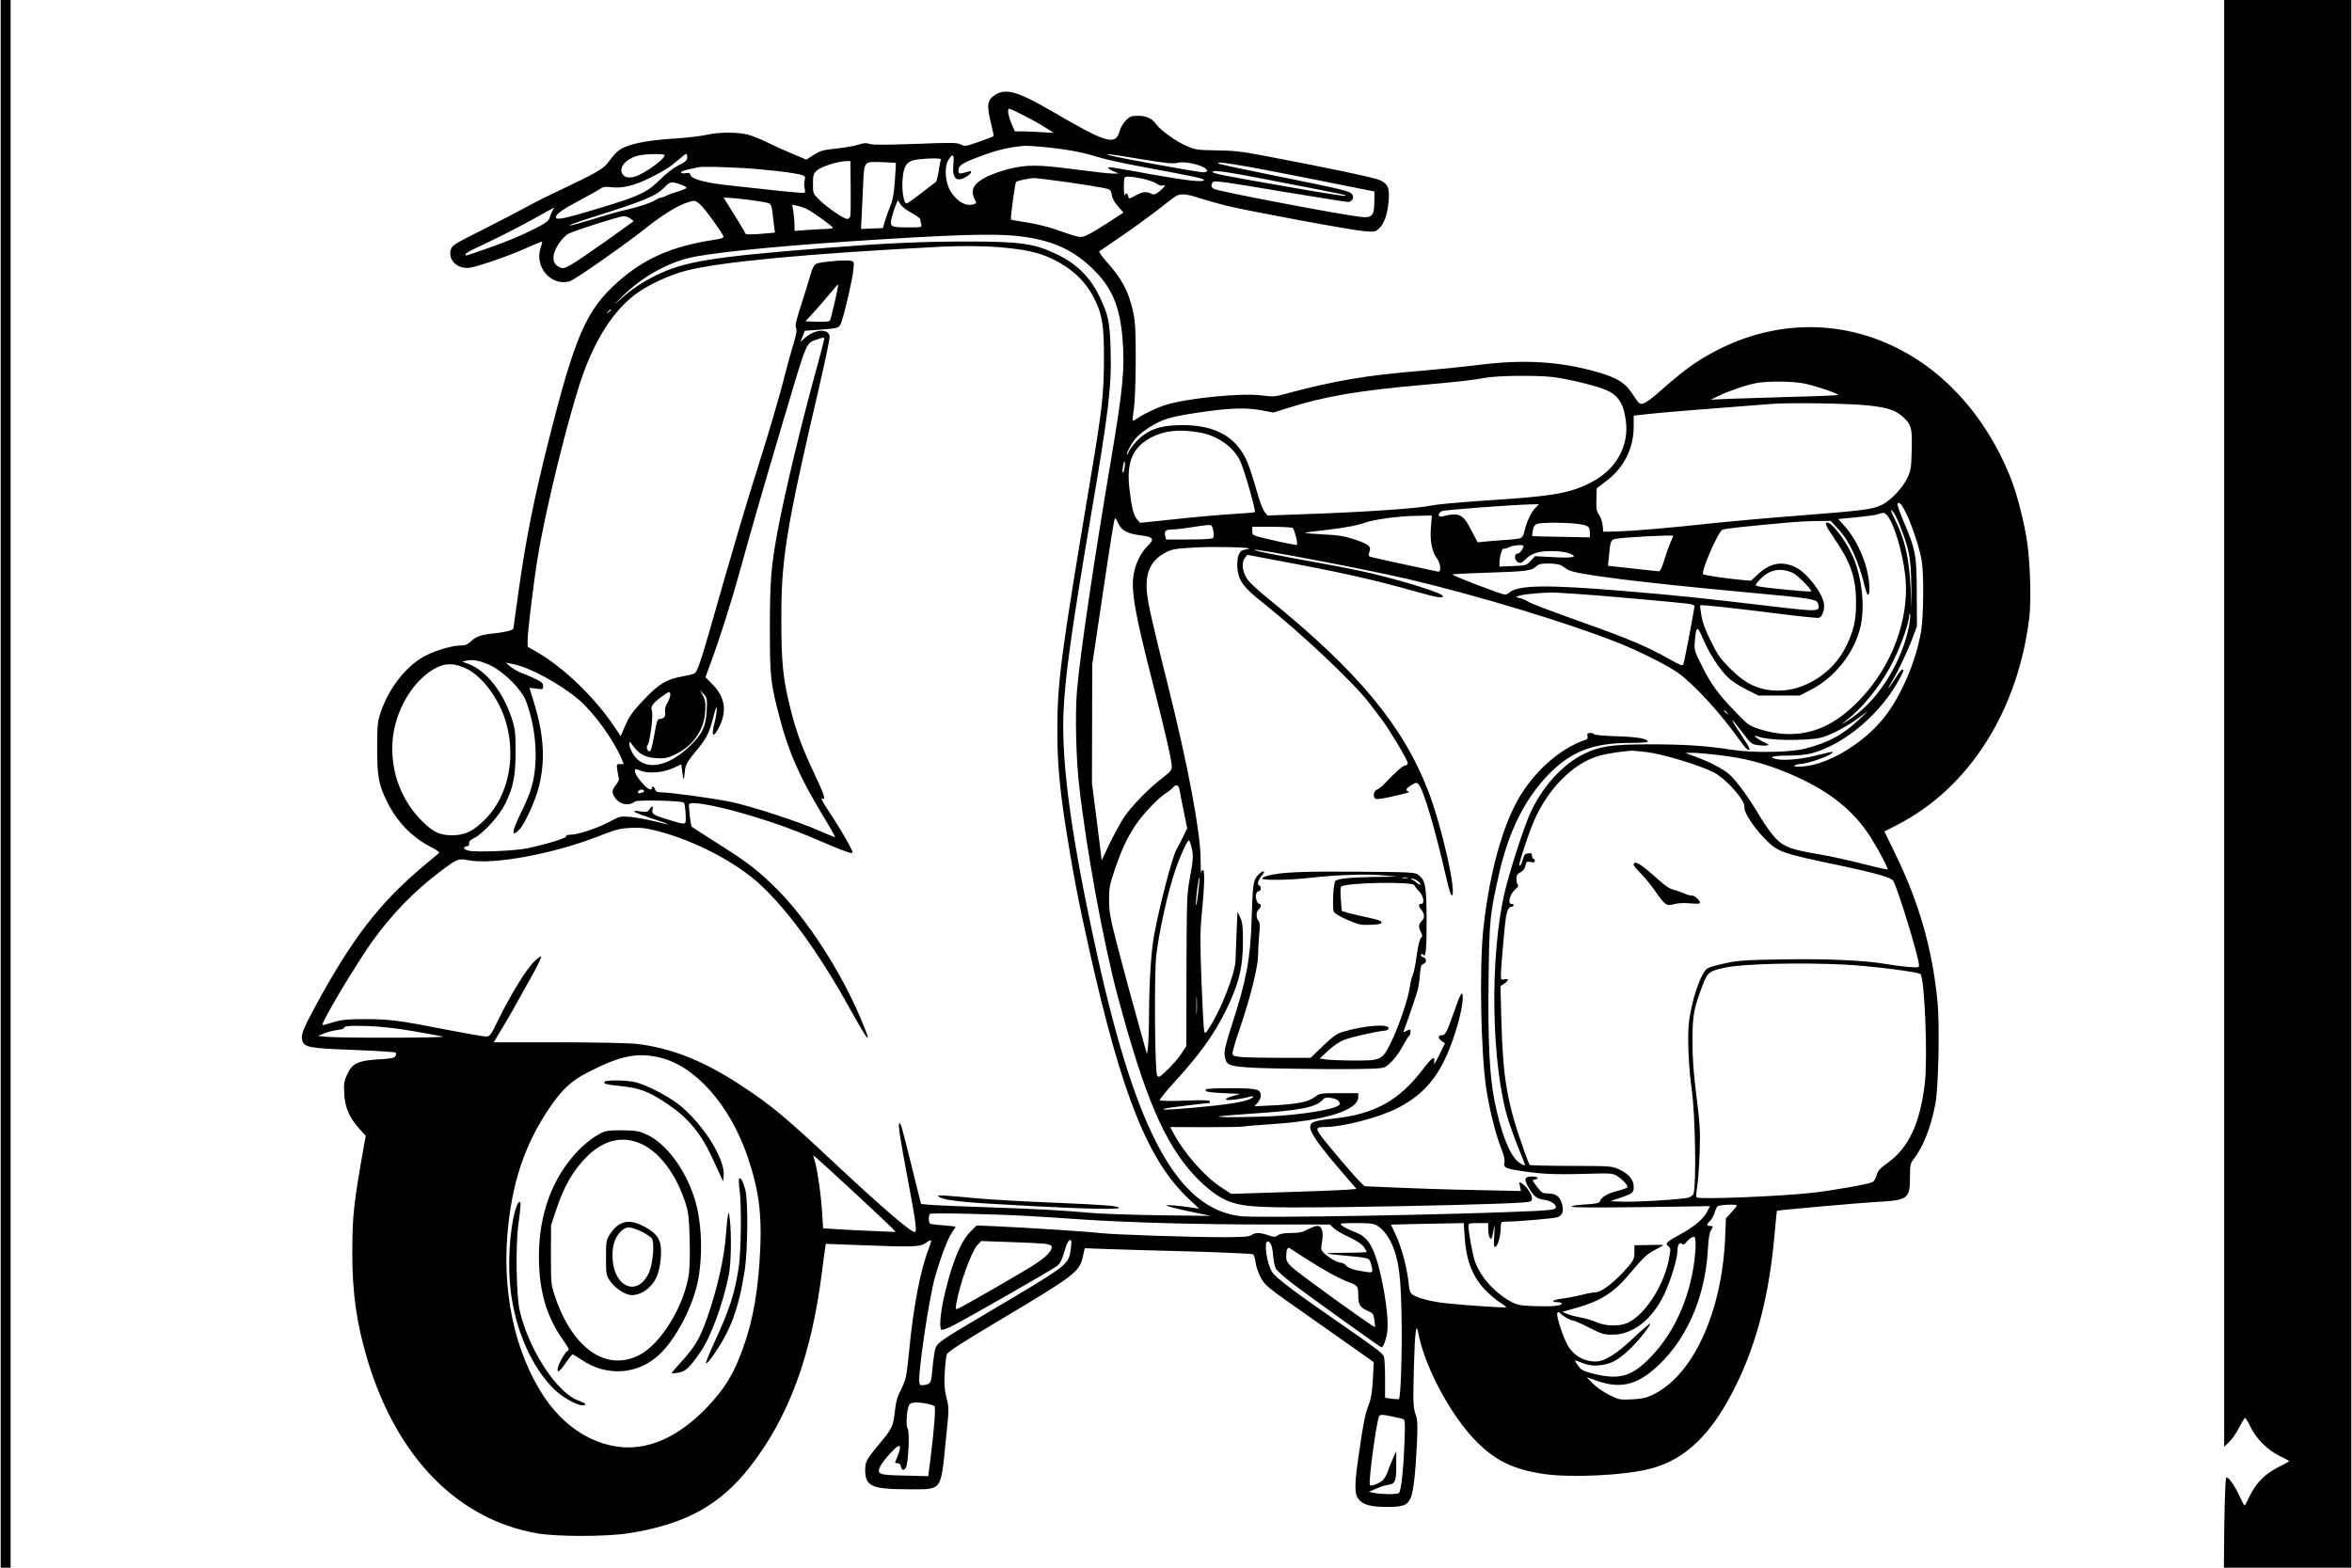
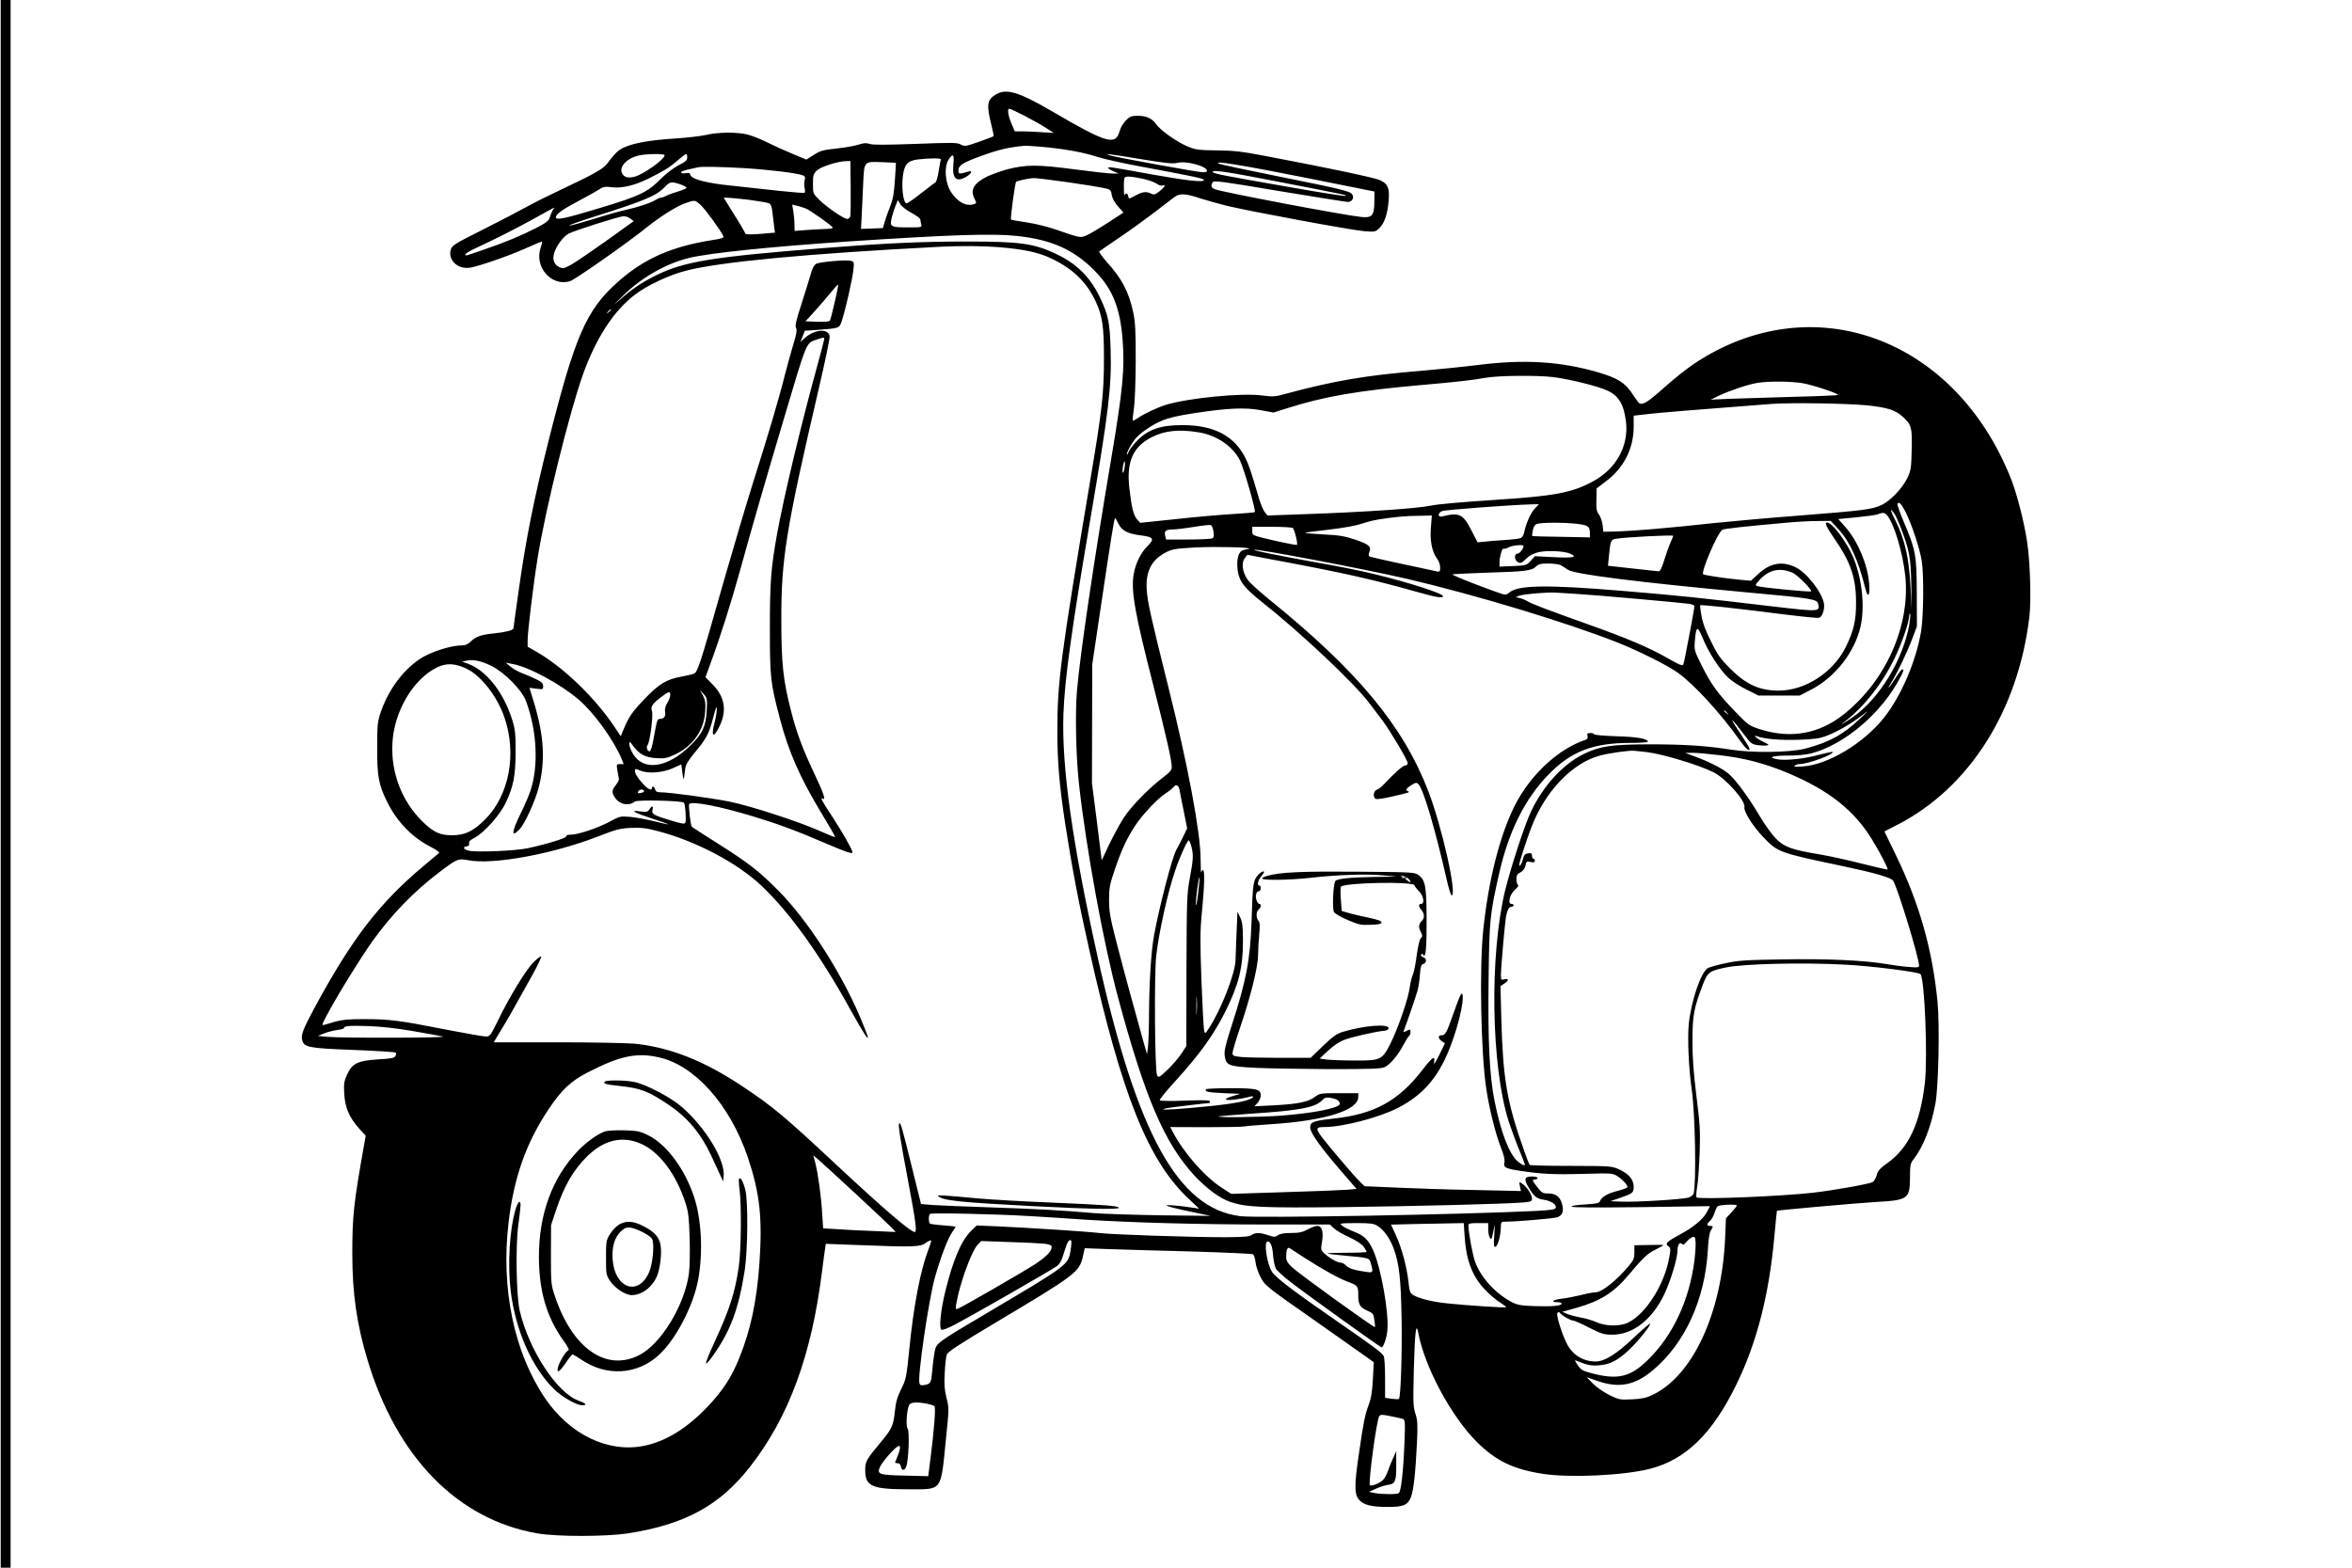
<svg xmlns="http://www.w3.org/2000/svg" version="1.0" width="1248pt" height="832pt" viewBox="0 0 1664 1110" preserveAspectRatio="xMidYMid meet">
  <g transform="translate(0,1110) scale(0.1,-0.1)" fill="#000000" stroke="none">
    <path d="M0 5550 l0 -5550 35 0 35 0 0 5550 0 5550 -35 0 -35 0 0 -5550z" />
-     <path d="M15740 5978 l0 -5122 36 35 c20 18 51 64 70 101 19 38 38 68 42 68 5 0 22 -28 38 -62 40 -84 122 -166 207 -207 37 -18 67 -34 67 -36 0 -3 -35 -23 -78 -44 -94 -47 -157 -112 -203 -207 -16 -35 -32 -64 -35 -64 -2 0 -20 33 -38 73 -38 80 -80 136 -92 124 -5 -5 -10 -150 -13 -323 l-3 -314 451 0 451 0 0 5550 0 5550 -450 0 -450 0 0 -5122z" />
    <path d="M7043 10430 c-60 -36 -65 -72 -32 -206 12 -46 20 -87 17 -89 -2 -2 -49 -20 -103 -39 -94 -33 -101 -34 -129 -19 -26 14 -64 14 -322 4 -208 -7 -301 -8 -323 0 -24 8 -41 7 -78 -5 -27 -9 -91 -20 -143 -26 -116 -13 -124 -15 -181 -51 l-46 -29 -98 41 c-54 22 -133 58 -177 80 -43 22 -104 46 -136 55 -75 20 -211 19 -297 -1 -39 -9 -140 -21 -225 -26 -170 -11 -280 -30 -353 -61 -44 -19 -65 -39 -125 -118 -28 -36 -95 -74 -307 -174 -88 -41 -203 -98 -255 -127 -52 -29 -194 -103 -315 -164 -205 -103 -220 -112 -229 -143 -21 -75 50 -141 138 -127 64 11 270 82 391 136 60 27 113 49 116 49 4 0 0 -19 -8 -42 -48 -138 75 -279 207 -239 36 11 406 270 551 387 96 76 203 143 265 165 69 24 67 24 108 -11 31 -28 149 -189 162 -223 4 -11 -12 -17 -73 -26 -293 -46 -487 -131 -674 -297 -225 -200 -304 -382 -494 -1139 -98 -389 -156 -678 -205 -1024 -22 -154 -40 -285 -40 -290 0 -13 -59 -28 -140 -36 -89 -9 -126 -22 -161 -56 -22 -21 -39 -29 -67 -29 -58 0 -157 -27 -239 -65 -138 -64 -267 -221 -330 -400 -26 -76 -27 -90 -28 -260 0 -203 10 -259 70 -381 70 -143 179 -255 314 -323 35 -18 60 -36 55 -40 -5 -4 -52 -43 -104 -87 -318 -266 -511 -516 -778 -1009 -81 -151 -97 -192 -88 -228 13 -53 44 -59 363 -71 160 -6 295 -15 299 -19 5 -4 3 -16 -2 -25 -9 -14 -33 -18 -121 -23 -145 -9 -184 -28 -220 -106 -22 -48 -25 -65 -21 -137 5 -98 36 -169 105 -246 l47 -52 -12 -67 c-73 -412 -83 -498 -83 -769 0 -279 32 -500 108 -752 207 -689 638 -1129 1201 -1227 137 -24 485 -24 642 0 402 62 651 197 865 472 275 352 436 791 510 1388 8 67 18 137 21 156 l5 34 237 -9 c386 -15 431 -13 470 15 18 13 35 21 38 18 3 -2 -5 -29 -16 -58 -58 -146 -108 -404 -139 -723 -19 -188 -22 -202 -56 -271 -28 -56 -38 -91 -45 -158 -10 -97 -21 -123 -88 -204 -116 -139 -122 -150 -122 -212 0 -115 46 -136 307 -136 242 0 227 -20 264 352 23 220 23 224 4 297 -14 58 -17 97 -12 178 3 57 9 114 15 128 7 19 95 76 343 224 575 343 595 358 621 474 l12 54 160 -6 c89 -3 355 -11 591 -17 237 -7 435 -16 441 -20 6 -5 14 -30 17 -55 2 -25 18 -71 33 -102 34 -65 40 -70 375 -304 129 -91 279 -196 332 -234 l97 -69 -6 -120 c-5 -88 -12 -135 -29 -180 -27 -71 -37 -120 -70 -348 -33 -223 -33 -286 0 -325 32 -38 88 -52 205 -52 110 0 141 13 163 69 19 46 33 178 43 387 6 130 4 158 -11 204 -16 49 -17 79 -11 319 7 262 16 334 31 255 44 -241 234 -594 415 -774 135 -134 259 -194 470 -226 193 -29 572 -11 755 36 255 65 445 251 615 603 143 294 229 632 266 1042 9 99 17 181 18 182 3 4 562 54 696 62 233 13 245 21 246 172 0 86 3 102 22 126 71 90 126 229 158 399 22 118 31 557 15 721 -37 374 -129 697 -296 1041 l-80 165 90 46 c509 261 856 806 936 1471 14 115 6 393 -16 535 -21 141 -71 334 -112 440 -396 1007 -1414 1377 -2249 817 -49 -33 -143 -108 -208 -166 -115 -103 -152 -126 -176 -111 -6 4 -22 25 -37 48 -58 94 -110 129 -259 172 -262 76 -521 92 -844 51 -113 -14 -292 -32 -398 -41 -398 -32 -623 -71 -972 -165 -67 -19 -84 -20 -162 -10 -143 19 -518 -18 -678 -66 -59 -18 -158 -64 -203 -96 -16 -11 -30 -18 -33 -16 -2 3 1 40 8 84 7 46 12 187 13 339 0 216 -3 275 -18 345 -32 146 -80 237 -187 355 -33 38 -57 71 -53 75 4 4 67 46 138 95 72 48 181 127 243 174 62 47 128 98 147 113 42 31 78 30 195 -9 41 -13 120 -35 175 -49 164 -40 894 -175 978 -181 76 -6 79 -5 108 23 35 34 58 102 65 199 6 84 -6 112 -59 138 -35 18 -363 87 -817 173 -162 31 -220 38 -340 39 -132 2 -151 4 -210 29 -73 30 -189 112 -221 157 -29 41 -69 59 -130 59 -44 0 -55 -4 -84 -33 -18 -18 -38 -52 -44 -75 -29 -105 -89 -88 -484 143 -232 135 -320 161 -394 115z m205 -150 c54 -28 122 -66 152 -86 l55 -35 -85 5 c-47 3 -109 6 -138 6 l-53 0 -20 46 c-26 59 -36 114 -19 114 6 0 55 -23 108 -50z m127 -220 c160 -15 288 -38 385 -70 47 -15 189 -47 315 -70 388 -72 446 -85 443 -95 -5 -17 -114 -5 -363 39 -298 54 -315 57 -315 47 0 -5 17 -15 38 -24 l37 -15 -39 -1 c-21 -1 -145 13 -275 30 -263 35 -342 34 -476 0 -44 -12 -108 -35 -142 -51 -96 -48 -122 -94 -88 -160 13 -25 13 -29 -1 -34 -56 -22 -122 13 -169 88 -40 65 -47 173 -16 224 32 50 42 41 35 -31 -10 -102 21 -131 94 -87 34 21 44 45 15 36 -67 -20 -73 -19 -73 6 0 37 26 54 156 102 122 45 196 63 314 74 8 1 65 -3 125 -8z m-2675 -59 c0 -29 -147 -134 -212 -152 -46 -12 -74 -5 -89 23 -24 46 32 107 117 127 51 12 184 14 184 2z m160 -16 c0 -20 -11 -30 -61 -55 -37 -19 -89 -59 -132 -102 -90 -90 -149 -118 -433 -203 -244 -74 -304 -86 -304 -63 0 22 49 57 175 123 61 32 122 67 137 77 23 16 38 18 86 12 72 -8 159 13 257 61 112 56 151 80 207 129 29 25 56 46 60 46 5 0 8 -11 8 -25z m3213 -12 c175 -29 228 -34 257 -26 62 16 210 -24 210 -57 0 -6 -13 -10 -29 -10 -33 0 -610 105 -656 119 -55 17 -4 11 218 -26z m-1417 -2 c-3 -5 -10 -42 -16 -82 -6 -40 -16 -77 -23 -80 -7 -4 -52 -39 -102 -78 -49 -39 -96 -71 -102 -71 -22 0 -37 102 -27 187 9 87 33 115 105 124 83 10 171 10 165 0z m-639 -199 c1 -103 0 -195 -3 -204 -3 -10 -13 -18 -22 -18 -24 0 -146 84 -198 136 -43 43 -44 44 -44 112 0 62 3 71 28 95 29 27 147 65 207 66 l30 1 2 -188z m320 175 c1 -1 -2 -56 -7 -122 -6 -92 -13 -135 -33 -185 -14 -36 -32 -85 -39 -110 l-13 -45 -78 -3 -77 -3 5 93 c2 51 7 148 10 216 8 173 3 168 128 164 56 -2 103 -5 104 -5z m2898 -105 l490 -98 -1 -72 c0 -98 -17 -117 -94 -108 -122 12 -980 175 -1034 196 -27 10 -32 25 -16 50 8 13 70 5 472 -63 255 -42 473 -77 485 -77 29 0 47 31 30 54 -17 23 -66 35 -522 127 -220 44 -409 84 -420 90 -52 25 158 -9 610 -99z m-3980 68 c171 -10 381 -35 422 -51 18 -7 20 -13 14 -36 -4 -15 -4 -40 0 -55 4 -15 4 -30 -1 -33 -5 -3 -86 4 -182 14 -95 11 -244 27 -330 36 -176 17 -287 46 -295 75 -4 15 -11 18 -33 14 -15 -4 -30 -1 -34 4 -4 6 17 15 51 22 32 7 63 14 68 15 21 7 156 4 320 -5z m3806 -100 c474 -92 477 -93 458 -97 -10 -2 -174 23 -365 57 -511 89 -574 101 -574 113 0 16 92 3 481 -73z m-979 25 c40 -9 85 -24 100 -35 15 -11 34 -17 42 -14 28 11 17 -10 -20 -40 -31 -24 -39 -27 -60 -17 -37 17 -60 14 -112 -14 -46 -25 -47 -25 -50 -5 -4 22 -18 27 -25 8 -3 -7 -6 17 -6 53 -1 36 2 69 6 72 10 11 45 8 125 -8z m-530 -25 c113 -16 229 -35 256 -41 48 -10 51 -12 57 -49 4 -25 21 -55 45 -82 l38 -43 -108 -71 c-59 -38 -127 -79 -150 -89 -47 -21 -45 -21 -216 38 -55 20 -149 43 -209 52 -60 9 -111 18 -113 20 -6 6 28 259 36 267 9 8 89 26 127 27 17 0 123 -13 237 -29z m-2739 -16 c26 -9 45 -20 41 -25 -3 -5 -30 -16 -60 -25 -30 -9 -67 -22 -82 -30 -15 -8 -33 -14 -40 -14 -7 0 -23 -7 -35 -15 -32 -21 -129 -53 -212 -71 -38 -8 -141 -37 -229 -65 -88 -27 -164 -48 -170 -46 -6 2 63 27 154 56 371 117 460 153 519 215 39 41 49 42 114 20z m486 -109 c68 -9 131 -20 141 -25 13 -7 20 -27 24 -72 4 -35 9 -79 12 -99 l5 -36 -68 -6 c-92 -9 -143 -9 -143 1 0 4 -24 46 -53 93 -29 46 -63 101 -76 122 l-23 37 29 0 c16 0 84 -7 152 -15z m1150 -93 c33 -18 61 -39 61 -45 0 -7 3 -22 6 -34 6 -23 5 -23 -92 -23 -125 0 -131 4 -117 67 7 26 19 66 28 87 l16 39 18 -29 c10 -17 45 -44 80 -62z m-750 32 c37 -16 190 -125 191 -136 0 -5 -19 -8 -42 -9 -24 0 -85 -4 -136 -7 l-92 -7 -1 45 c0 25 -4 67 -8 93 l-8 48 31 -7 c17 -3 46 -13 65 -20z m-1793 -16 c-7 -13 -16 -35 -20 -49 -5 -21 -24 -36 -93 -72 -109 -56 -222 -103 -377 -156 -133 -46 -126 -44 -126 -32 0 5 26 22 58 37 179 84 293 142 422 213 80 45 146 81 148 81 1 0 -4 -10 -12 -22z m552 -56 l23 -18 -195 -140 c-107 -76 -219 -152 -249 -169 -48 -26 -58 -28 -81 -17 -38 17 -52 53 -38 100 16 53 65 118 103 138 45 23 359 123 389 123 14 0 35 -7 48 -17z m2740 -123 c246 -27 404 -99 553 -253 121 -125 174 -259 191 -482 16 -204 2 -352 -81 -844 -122 -721 -220 -1382 -242 -1640 -14 -161 -7 -485 16 -677 52 -459 173 -1117 274 -1493 191 -711 329 -1033 541 -1263 87 -93 178 -161 254 -187 111 -38 229 -43 794 -37 548 7 1169 23 1280 33 56 5 62 8 62 28 0 28 -36 83 -69 105 -23 15 -23 15 -16 -19 l7 -33 -323 7 c-178 3 -427 11 -554 17 l-230 10 -28 27 c-35 32 -218 247 -270 315 -50 66 -49 77 12 77 132 0 388 67 521 135 152 79 246 174 324 325 66 128 136 363 136 455 0 60 -16 34 -66 -111 -49 -139 -57 -154 -85 -154 -26 0 -24 -24 3 -42 l22 -15 -41 -84 c-28 -56 -40 -73 -36 -51 9 51 -11 39 -76 -45 -173 -227 -345 -322 -636 -353 -143 -16 -165 -24 -165 -63 0 -38 73 -140 227 -318 l101 -117 -67 -6 c-36 -3 -236 -11 -443 -17 l-377 -12 -68 44 c-121 78 -272 251 -347 397 l-17 32 248 -1 c136 0 259 2 273 5 14 3 99 10 190 16 381 24 620 98 620 192 l0 28 -136 0 c-131 0 -136 -1 -170 -26 -47 -36 -121 -51 -288 -60 l-141 -7 23 25 c12 13 22 36 22 51 0 45 -27 52 -212 52 -91 0 -170 -3 -174 -7 -16 -17 12 -23 124 -28 l117 -5 -48 -14 c-73 -21 -71 -35 4 -27 35 4 79 12 97 17 47 15 53 2 8 -16 -48 -20 -188 -41 -415 -60 -169 -15 -233 -15 -164 -1 22 5 283 36 299 36 2 0 4 5 4 12 0 8 -45 10 -175 5 -102 -4 -176 -3 -180 3 -3 5 46 65 109 134 173 190 271 326 355 493 94 189 125 311 125 498 0 107 -4 137 -20 170 l-19 40 -7 -165 c-3 -91 -7 -174 -7 -185 -6 -96 -101 -341 -184 -469 -30 -47 -31 -48 -38 -24 -3 13 -12 173 -19 354 -10 289 -10 349 4 492 18 183 20 292 7 292 -5 0 -11 -8 -13 -17 -2 -9 -3 35 -4 98 -1 187 -90 663 -229 1218 -124 496 -146 598 -152 681 -9 130 30 211 128 265 51 27 64 30 219 39 135 7 412 1 375 -10 -5 -1 -22 -5 -37 -8 -35 -8 -51 -62 -42 -141 10 -80 46 -128 177 -231 271 -215 647 -569 756 -713 31 -41 72 -95 91 -120 55 -73 180 -284 180 -303 0 -11 -7 -18 -18 -18 -16 0 -72 -50 -155 -138 -12 -13 -32 -28 -44 -33 -27 -10 -32 -56 -7 -66 8 -3 59 4 112 17 120 27 131 31 115 37 -21 8 -15 20 23 44 31 19 37 20 50 7 35 -35 116 -308 199 -670 14 -65 31 -118 36 -118 41 0 -68 487 -166 741 -178 461 -500 849 -1128 1357 -70 56 -139 120 -153 142 -35 53 -42 117 -17 148 l18 24 140 -27 c533 -99 738 -145 1054 -234 145 -41 191 -49 191 -32 0 19 -235 95 -481 155 -79 20 -256 56 -394 80 -301 54 -467 88 -461 93 11 11 800 -140 1084 -206 493 -116 1121 -306 1482 -448 152 -60 361 -164 435 -218 115 -83 301 -286 437 -478 44 -62 68 -82 68 -57 0 5 -34 60 -75 122 -76 114 -57 101 37 -24 45 -60 55 -68 92 -73 24 -4 54 -5 67 -3 21 3 18 6 -22 25 -44 20 -83 54 -46 40 51 -19 162 -29 290 -25 117 4 153 9 202 28 77 29 180 89 253 146 51 40 49 37 -20 -28 -115 -110 -217 -165 -386 -209 -105 -27 -371 -31 -522 -7 -169 27 -330 38 -575 38 -276 -1 -351 -12 -469 -69 -144 -70 -284 -221 -371 -403 -44 -90 -142 -390 -184 -558 -113 -460 -101 -1249 25 -1643 20 -59 53 -150 75 -202 21 -52 39 -97 39 -100 0 -12 -21 -3 -50 21 -61 52 -120 205 -165 429 -36 177 -48 429 -42 875 5 402 9 445 73 729 68 304 184 536 353 709 158 162 314 222 577 222 68 0 124 4 124 8 0 22 -75 35 -222 39 -87 3 -158 9 -158 14 0 5 -12 9 -26 9 -22 0 -25 -4 -21 -21 4 -13 0 -22 -11 -26 -195 -64 -394 -249 -504 -467 -105 -209 -186 -526 -223 -880 -28 -266 -17 -868 21 -1122 20 -137 66 -324 104 -419 21 -53 29 -87 25 -106 -9 -38 7 -45 161 -66 131 -18 223 -20 464 -13 112 4 140 2 165 -12 42 -23 91 -76 79 -86 -5 -5 -40 -17 -79 -27 -65 -17 -106 -43 -116 -74 -4 -10 -34 -15 -102 -19 -56 -3 -97 -9 -97 -15 0 -7 157 -8 490 -4 l490 7 -20 -39 c-25 -51 -97 -111 -193 -162 -94 -51 -107 -64 -82 -83 17 -12 18 -19 6 -83 -33 -186 -162 -391 -285 -455 -58 -31 -163 -30 -231 1 -27 12 -76 27 -109 32 -32 6 -75 17 -95 25 l-36 16 97 27 c173 49 268 109 373 235 103 122 131 149 187 177 32 16 58 31 58 33 0 2 -46 3 -102 1 l-103 -2 0 -49 c0 -44 -5 -56 -42 -100 -88 -104 -189 -184 -233 -184 -15 0 -60 -8 -101 -19 -41 -10 -102 -22 -136 -26 -64 -7 -87 -25 -33 -25 17 0 30 -4 30 -10 0 -16 -65 -22 -187 -18 -99 3 -125 8 -163 27 -116 60 -219 172 -261 282 -18 45 -49 214 -49 262 0 15 10 17 70 17 l70 0 0 -42 c0 -40 13 -78 23 -68 3 3 10 30 15 60 10 50 10 47 5 -34 -5 -72 -3 -88 8 -84 17 5 37 77 38 136 1 40 3 42 30 42 79 0 340 22 369 31 39 13 50 44 33 100 -15 48 -44 69 -98 69 -38 0 -45 4 -78 48 -34 44 -35 47 -16 50 37 6 22 22 -19 22 -53 0 -59 -18 -25 -76 39 -66 58 -82 110 -89 52 -8 91 -35 83 -57 -5 -12 -35 -16 -140 -22 -533 -26 -1971 -52 -2093 -37 -441 54 -732 583 -1010 1836 -180 813 -255 1345 -242 1720 9 245 56 587 188 1365 133 777 154 955 146 1215 -5 191 -17 247 -76 370 -69 145 -167 241 -316 310 -154 72 -253 85 -625 85 -325 0 -580 -12 -1010 -46 -794 -63 -993 -95 -1194 -195 -100 -50 -165 -94 -246 -165 -61 -53 -61 -52 13 20 129 128 304 229 467 269 138 35 587 81 1125 117 741 49 1029 58 1203 39z m-133 -79 c178 -15 279 -36 370 -79 153 -72 251 -167 315 -302 49 -105 60 -179 60 -404 0 -249 -13 -368 -96 -859 -212 -1266 -234 -1434 -234 -1784 0 -217 15 -388 56 -657 48 -309 92 -543 170 -890 231 -1033 417 -1498 712 -1771 l66 -62 -54 8 c-107 16 -185 21 -177 13 5 -4 77 -23 160 -40 l152 -32 -350 4 c-192 3 -404 10 -470 15 -241 21 -407 30 -735 41 -184 6 -371 14 -415 17 l-80 7 -62 250 c-74 299 -82 327 -92 321 -10 -7 6 -109 64 -416 51 -270 61 -345 48 -353 -18 -12 -217 158 -549 468 -374 350 -461 423 -679 567 -268 178 -507 272 -756 298 -56 5 -303 10 -550 10 l-449 0 53 88 c50 82 78 131 227 400 34 62 59 116 56 119 -4 4 -27 -13 -52 -38 -53 -51 -170 -242 -252 -411 -52 -106 -59 -117 -85 -117 -15 -1 -141 21 -280 48 -329 65 -403 75 -577 75 -108 1 -160 -4 -205 -16 -33 -10 -70 -20 -83 -24 -21 -6 -20 -1 19 72 75 141 239 406 320 519 135 189 296 355 475 490 125 95 133 98 204 84 175 -34 599 44 920 169 129 50 155 57 232 60 70 3 107 -1 187 -22 268 -69 565 -225 737 -388 198 -187 412 -485 624 -868 103 -185 140 -242 125 -190 -4 14 -28 72 -52 130 -138 324 -372 686 -578 894 -136 137 -208 194 -425 331 -102 65 -187 119 -188 121 -8 6 -25 155 -18 161 21 22 212 -15 451 -87 175 -53 314 -104 533 -199 131 -56 172 -69 172 -56 0 17 -73 145 -141 249 -75 113 -92 145 -69 131 23 -14 6 37 -56 168 -88 186 -129 296 -169 452 -56 219 -69 334 -69 645 -1 431 32 638 265 1638 44 189 79 355 77 370 -7 57 -103 52 -173 -9 l-34 -30 16 39 15 40 87 6 c160 12 158 11 175 64 26 77 76 298 82 361 6 55 5 58 -17 64 -35 9 -220 -7 -246 -21 -15 -9 -28 -31 -38 -70 -9 -31 -38 -126 -65 -210 -39 -120 -48 -158 -40 -173 8 -15 4 -42 -19 -117 -16 -53 -43 -151 -60 -217 -39 -158 -122 -438 -226 -765 -46 -146 -138 -456 -205 -690 -170 -599 -186 -649 -213 -660 -12 -5 -50 -14 -84 -20 -111 -20 -162 -51 -269 -163 -90 -95 -107 -120 -153 -231 l-12 -29 -46 69 c-136 203 -354 414 -540 523 l-73 42 0 48 c0 57 42 406 71 581 54 340 223 1022 319 1294 93 261 219 456 373 572 84 64 242 138 357 167 243 63 856 121 1805 170 139 7 298 6 410 -3z m-1161 -389 c-15 -66 -30 -125 -34 -131 -4 -7 -37 -10 -90 -8 l-83 3 64 70 c35 39 86 98 114 132 27 34 51 60 53 58 2 -2 -8 -58 -24 -124z m-1584 -55 c0 -2 -8 -10 -17 -17 -16 -13 -17 -12 -4 4 13 16 21 21 21 13z m1510 -206 c0 -5 -24 -98 -54 -207 -112 -406 -232 -910 -280 -1173 -43 -240 -51 -338 -51 -670 0 -347 4 -383 70 -635 62 -237 141 -418 299 -679 53 -87 95 -161 93 -163 -2 -2 -51 18 -108 43 -152 68 -495 179 -639 208 -130 26 -425 66 -487 66 -26 0 -36 5 -40 20 -5 20 -23 28 -23 10 0 -20 -27 -9 -57 23 -41 44 -63 78 -63 99 0 16 3 16 37 2 55 -24 163 -15 234 18 l57 26 8 -62 c4 -33 9 -50 11 -36 2 14 6 43 8 65 4 32 21 59 70 119 81 96 101 135 130 250 17 66 24 81 24 56 0 -19 -6 -60 -14 -90 -28 -103 -12 -123 30 -39 57 112 43 211 -42 299 l-54 55 31 85 c69 185 152 446 215 675 80 291 161 571 306 1060 170 572 158 543 236 571 46 16 53 17 53 4z m5160 -270 c118 -15 320 -65 385 -96 79 -37 115 -97 130 -217 22 -174 -69 -338 -236 -427 -150 -80 -269 -102 -699 -130 -232 -15 -398 -30 -445 -40 -95 -20 -456 -45 -878 -60 l-279 -10 -19 23 c-10 12 -28 54 -40 92 -61 209 -74 244 -99 295 -80 156 -223 230 -445 230 -159 0 -247 -32 -327 -117 -25 -27 -49 -60 -53 -72 -4 -12 -9 -20 -12 -18 -6 6 23 62 51 100 33 45 119 106 195 138 51 21 118 37 233 54 237 36 354 41 466 21 l92 -17 92 29 c266 85 503 126 968 167 242 21 353 34 440 50 90 16 363 19 480 5z m1770 -44 c76 -14 255 -74 246 -83 -2 -2 -150 -9 -328 -13 -177 -5 -379 -12 -448 -14 l-125 -6 60 29 c74 35 206 80 271 90 78 13 242 12 324 -3z m452 -156 c143 -15 201 -33 253 -81 62 -57 67 -76 63 -235 -3 -126 -5 -144 -30 -197 -35 -73 -117 -160 -182 -192 -67 -32 -122 -39 -577 -75 -213 -16 -489 -41 -615 -54 -309 -34 -558 -55 -679 -59 l-100 -2 -5 47 c-3 26 -15 60 -26 75 -17 23 -20 41 -18 107 l2 78 68 52 c125 94 194 231 194 386 l0 77 98 11 c83 10 355 32 877 72 140 10 528 4 677 -10z m-4732 -191 c128 -20 246 -101 294 -202 28 -59 113 -354 104 -363 -3 -3 -76 -9 -161 -14 -85 -5 -267 -21 -403 -36 l-248 -26 -22 25 c-25 29 -39 86 -54 220 -22 187 25 294 159 362 91 46 193 57 331 34z m-525 -256 c-3 -19 -9 -33 -12 -30 -3 3 -2 25 2 49 5 24 10 37 12 30 3 -7 2 -29 -2 -49z m5532 -313 c41 -82 99 -257 112 -341 16 -96 13 -389 -4 -496 -34 -210 -141 -460 -261 -612 -145 -184 -400 -337 -579 -348 -51 -3 -66 -2 -55 6 8 6 24 11 34 11 60 0 249 70 234 86 -3 2 -47 -7 -99 -21 -102 -28 -235 -42 -293 -31 -71 13 -36 26 72 26 65 0 132 6 167 15 239 62 505 290 634 542 24 47 25 53 12 53 -5 0 -28 -29 -50 -65 -23 -36 -44 -65 -46 -65 -3 0 6 17 19 38 42 67 112 214 147 307 l34 90 -1 235 c-1 270 -7 305 -93 507 -27 65 -47 121 -44 126 11 18 29 -1 60 -63z m-2628 28 c-29 -32 -60 -101 -74 -166 -3 -18 -14 -36 -23 -41 -10 -5 -64 -12 -122 -15 -58 -4 -123 -9 -145 -12 l-40 -4 -44 85 c-59 116 -86 129 -208 98 -31 -7 -31 24 0 38 19 9 485 44 634 48 l52 1 -30 -32z m2590 -130 c63 -163 73 -218 76 -408 l3 -175 -8 155 c-10 207 -41 342 -106 472 -38 76 -42 94 -15 60 11 -12 33 -59 50 -104z m-96 84 c48 -53 110 -257 129 -424 39 -353 -135 -748 -435 -986 -174 -138 -372 -174 -588 -107 -82 26 -86 29 -177 123 -125 129 -174 196 -239 327 -54 108 -55 111 -50 177 9 107 18 110 56 19 40 -98 116 -217 177 -276 25 -25 84 -64 132 -87 l85 -43 146 0 146 0 85 44 c167 88 302 260 345 441 32 137 14 325 -44 477 -44 114 -153 263 -192 263 -20 0 -6 -29 54 -117 113 -164 151 -274 151 -448 1 -128 -17 -203 -72 -315 -89 -181 -287 -310 -477 -310 -136 1 -228 43 -341 155 -69 69 -90 98 -136 192 -38 74 -60 133 -68 182 -7 39 -11 73 -9 75 6 6 226 -18 551 -59 152 -19 283 -33 291 -29 23 8 40 60 34 100 -13 80 -124 222 -202 258 -94 45 -177 30 -260 -45 l-55 -51 -78 7 c-105 10 -252 32 -260 39 -17 18 103 297 136 315 16 8 150 23 464 51 65 6 159 11 210 11 l93 1 55 -60 c80 -87 139 -216 190 -419 18 -73 34 -53 27 35 -11 135 -79 297 -167 399 l-52 58 127 12 c70 7 139 16 154 22 38 14 46 13 64 -7z m-3228 -80 c-9 -95 6 -176 40 -223 15 -19 25 -47 25 -66 0 -29 -3 -33 -22 -29 -280 59 -470 101 -478 106 -7 5 -8 15 -1 32 15 39 -3 54 -103 88 -73 24 -112 31 -222 36 -74 4 -132 9 -130 11 2 3 79 13 170 23 107 13 191 28 238 44 63 22 142 36 278 49 19 2 75 5 123 5 l88 2 -6 -78z m-2212 19 c22 -47 65 -70 153 -81 97 -12 105 -25 50 -79 -45 -44 -84 -124 -96 -199 -19 -118 8 -272 140 -787 87 -342 130 -529 130 -574 0 -23 -11 -37 -57 -72 -104 -78 -231 -209 -285 -292 -28 -45 -74 -130 -103 -190 l-51 -109 -34 274 -35 273 1 420 1 420 61 410 c76 509 94 625 101 625 4 0 14 -18 24 -39z m3246 0 c79 -10 91 -18 91 -66 l0 -30 -202 4 c-112 1 -204 4 -206 6 -2 2 0 20 4 40 4 24 14 40 28 45 27 11 190 12 285 1z m-2574 -53 c5 -29 3 -43 -6 -49 -8 -5 -85 -9 -171 -9 l-158 0 -6 24 c-9 36 2 46 49 47 23 0 92 8 152 18 61 10 115 16 122 13 6 -2 15 -22 18 -44z m561 24 c12 -7 38 -112 30 -120 -3 -2 -58 8 -123 22 -200 46 -193 43 -193 76 l0 30 138 0 c75 0 142 -4 148 -8z m2694 -56 c0 -2 -10 -26 -22 -53 -11 -26 -31 -82 -43 -123 -14 -46 -28 -75 -36 -75 -8 0 -92 9 -188 20 l-173 19 7 71 c10 106 13 114 49 120 67 12 406 29 406 21z m-1060 -71 c0 -19 -27 -55 -42 -55 -26 0 -24 -46 3 -61 18 -9 26 -6 58 25 26 25 51 38 91 47 62 13 182 7 222 -12 54 -24 18 -31 -118 -24 l-133 7 -30 -33 c-30 -32 -33 -33 -126 -37 l-95 -4 0 28 c0 41 19 106 29 99 5 -3 22 2 37 10 26 14 104 21 104 10z m266 -138 c12 -6 33 -21 48 -31 45 -32 508 -90 1276 -161 460 -42 488 -47 496 -82 14 -54 4 -55 -311 -18 -552 65 -642 75 -1070 111 -539 45 -745 42 -806 -12 -8 -8 -22 -14 -31 -14 -23 0 -381 137 -371 143 4 2 113 8 242 12 273 8 320 14 349 43 18 18 33 22 90 22 37 0 77 -6 88 -13z m1642 -54 c33 -16 137 -121 128 -130 -6 -7 -354 27 -380 37 -18 6 -16 11 20 49 65 69 145 84 232 44z m-1533 -148 c126 -7 759 -64 803 -71 17 -4 32 -10 32 -16 0 -20 -71 -394 -78 -410 -6 -15 -20 -10 -112 42 -133 76 -286 141 -570 242 -275 98 -392 142 -422 161 -13 8 -36 18 -53 22 l-30 7 25 10 c32 12 200 26 260 22 25 -2 90 -6 145 -9z m2355 -223 c-47 -249 -210 -516 -395 -647 -67 -47 -107 -69 -60 -34 132 101 260 262 345 434 55 110 109 266 111 319 0 11 3 15 6 8 3 -7 -1 -43 -7 -80z m-10040 -285 c96 -47 220 -172 249 -252 78 -211 90 -460 30 -637 -11 -33 -42 -106 -70 -161 -63 -129 -66 -172 -6 -109 38 40 113 205 137 302 46 186 36 359 -33 589 l-34 111 48 -6 c47 -6 49 -6 49 18 0 20 -10 30 -52 50 -29 14 -73 33 -98 42 -25 9 -61 29 -80 45 l-35 29 47 -9 c117 -21 339 -141 469 -252 109 -93 248 -286 304 -419 l15 -38 -26 0 c-25 0 -25 -2 -19 -42 3 -24 9 -50 11 -59 3 -9 -7 -30 -21 -47 -30 -36 -31 -55 -5 -92 34 -48 97 -59 140 -25 17 13 332 6 346 -8 10 -9 18 -121 11 -141 -5 -12 -21 -10 -101 14 -126 38 -139 46 -132 76 8 30 -5 31 -22 3 -12 -18 -19 -20 -65 -14 -78 11 -49 -7 85 -51 65 -21 116 -39 114 -41 -1 -1 -46 8 -99 22 -53 13 -129 27 -169 31 -72 6 -75 5 -148 -34 -85 -46 -224 -92 -276 -92 -21 0 -33 -5 -31 -12 2 -12 -137 -55 -273 -84 -87 -19 -370 -30 -418 -17 -37 9 -44 26 -12 31 14 2 19 9 16 20 -4 13 7 24 40 41 67 36 178 160 218 245 56 118 70 191 71 361 0 130 -3 160 -23 225 -62 199 -185 354 -316 401 l-39 14 29 7 c47 11 104 -1 174 -35z m-176 -20 c104 -48 219 -194 271 -344 90 -259 36 -552 -135 -724 -85 -85 -143 -113 -235 -113 -85 0 -130 20 -209 97 -147 144 -225 347 -213 557 12 225 149 455 319 536 64 30 122 28 202 -9z m1704 -296 c-6 -114 -30 -166 -116 -250 -163 -160 -333 -183 -407 -57 -14 24 -25 53 -25 66 0 22 2 22 25 -9 44 -61 89 -85 166 -89 60 -4 76 0 133 26 126 59 206 173 213 305 4 58 1 80 -16 112 l-21 40 26 -29 c25 -28 26 -34 22 -115z m-258 108 c0 -12 -10 -37 -21 -56 -14 -23 -19 -43 -16 -62 6 -31 -7 -51 -34 -51 -21 0 -23 -5 -45 -128 -11 -64 -22 -102 -30 -102 -16 0 -27 30 -15 44 17 21 42 213 31 242 -12 31 5 54 74 105 47 35 56 36 56 8z m7481 -126 c13 -16 12 -17 -3 -4 -10 7 -18 15 -18 17 0 8 8 3 21 -13z m-571 -278 c109 -12 376 -92 477 -144 87 -44 228 -204 217 -247 -7 -29 62 -138 137 -215 100 -104 109 -107 566 -203 217 -46 333 -79 349 -101 29 -40 184 -546 184 -601 0 -15 -8 -16 -77 -10 -43 3 -116 13 -161 21 -147 25 -417 38 -729 32 -257 -4 -312 -7 -403 -27 -58 -12 -114 -28 -126 -35 -49 -31 -117 -232 -134 -395 -10 -102 -1 -312 21 -465 25 -177 33 -663 13 -737 -3 -9 -18 -21 -35 -27 -37 -13 -378 -34 -479 -29 l-75 3 70 24 c88 30 95 36 95 78 0 50 -34 91 -99 121 -56 26 -56 26 -343 27 -157 0 -290 3 -294 7 -4 4 -20 45 -36 90 -125 350 -153 514 -165 939 l-6 237 26 17 c34 22 35 39 2 31 -23 -6 -25 -4 -25 31 0 49 28 367 36 413 9 47 22 70 39 70 8 0 15 5 15 10 0 6 -7 10 -16 10 -29 0 -10 70 26 101 20 17 27 29 21 33 -6 4 -11 23 -11 41 0 28 6 37 29 49 19 10 30 26 35 47 5 29 9 31 36 26 22 -5 30 -3 30 8 0 8 -4 15 -10 15 -5 0 -10 9 -10 21 0 16 -5 20 -27 17 -21 -2 -29 -10 -36 -38 -9 -36 -27 -64 -27 -43 0 18 48 166 86 266 97 254 288 454 484 507 66 18 210 38 245 34 17 -1 55 -6 85 -9z m510 -21 c185 -21 330 -59 500 -131 281 -119 459 -260 584 -462 61 -99 119 -211 113 -217 -2 -3 -82 16 -178 40 -96 25 -230 54 -299 66 -201 33 -254 52 -314 113 -28 29 -80 101 -116 162 -74 126 -164 249 -215 294 -43 37 -132 84 -235 122 l-75 28 50 1 c28 0 111 -7 185 -16z m-3814 -251 c3 -21 17 -90 30 -153 l23 -115 -24 -50 c-13 -27 -37 -75 -54 -105 -29 -54 -118 -395 -156 -600 -21 -113 -34 -323 -36 -550 0 -102 -4 -210 -7 -240 l-7 -55 -23 80 c-64 228 -139 503 -190 700 -50 194 -56 231 -56 315 0 85 5 108 43 220 49 142 84 216 146 310 51 76 158 189 212 223 21 13 44 32 52 41 22 27 40 19 47 -21z m-3792 -2 c3 -5 -4 -11 -16 -14 -25 -7 -33 -3 -23 12 8 13 32 14 39 2z m3875 -395 c15 -62 14 -87 -11 -223 -21 -112 -22 -145 -24 -654 l-1 -536 -36 -55 c-20 -30 -64 -81 -98 -113 -57 -54 -62 -57 -73 -39 -16 28 -21 715 -6 847 20 173 82 451 135 606 30 90 85 211 95 211 4 0 13 -20 19 -44z m47 -337 c-8 -63 -14 -95 -15 -72 -1 45 19 196 25 190 2 -2 -2 -55 -10 -118z m4579 -499 c184 -9 522 -52 535 -67 30 -34 52 -590 31 -772 -34 -287 -114 -458 -265 -566 -53 -38 -68 -54 -76 -86 -6 -21 -19 -43 -29 -49 -27 -14 -275 -58 -421 -75 -229 -26 -808 -49 -825 -33 -4 4 -2 37 4 73 7 36 14 145 18 243 5 157 2 202 -23 402 -21 169 -28 266 -28 390 0 180 10 233 73 397 35 91 46 98 164 123 126 26 537 36 842 20z m-4588 -342 c-2 -29 -3 -6 -3 52 0 58 1 81 3 53 2 -29 2 -77 0 -105z m-5552 -128 c99 -17 196 -35 215 -39 41 -10 -719 -12 -820 -2 l-65 6 44 18 c25 10 67 21 93 24 26 3 48 9 48 14 0 15 37 18 170 14 87 -3 200 -15 315 -35z m1738 -185 c258 -54 509 -335 636 -710 85 -254 104 -427 82 -750 -19 -270 -63 -476 -145 -676 -53 -131 -114 -224 -217 -334 -150 -158 -298 -250 -455 -282 -254 -52 -527 80 -702 339 -218 323 -312 775 -257 1240 37 319 123 563 282 802 94 140 158 201 279 263 225 116 341 141 497 108z m4812 -305 c8 -7 15 -18 15 -25 0 -30 -184 -67 -425 -85 -142 -10 -442 -14 -434 -5 3 2 108 11 235 20 340 22 453 44 500 96 15 17 27 20 57 16 21 -3 44 -11 52 -17z m-3410 -665 c132 -122 249 -233 260 -245 l20 -23 -160 7 c-88 3 -203 9 -257 13 l-96 6 -7 106 c-7 122 -29 282 -49 359 l-14 52 31 -26 c18 -15 140 -127 272 -249z m6235 -81 c0 -4 -17 -25 -38 -48 l-39 -42 -6 -144 c-24 -531 -232 -976 -517 -1108 -42 -20 -76 -27 -143 -30 -85 -4 -91 -3 -160 31 -40 20 -92 56 -116 81 l-44 45 74 -26 c154 -54 267 -33 396 76 226 190 368 500 388 851 4 73 11 123 21 137 18 29 18 33 -6 33 -25 0 -25 12 0 35 10 9 25 34 31 54 6 20 16 42 22 49 10 12 137 18 137 6z m-5013 -74 c87 -5 262 -16 388 -25 343 -22 817 -35 1307 -35 l437 0 28 -26 c15 -15 64 -44 109 -64 52 -24 89 -49 103 -68 11 -17 21 -33 21 -36 0 -3 -64 -6 -142 -6 -78 0 -139 -2 -136 -5 3 -3 56 -10 119 -15 181 -17 177 -15 189 -58 17 -63 16 -65 -37 -57 -80 11 -123 25 -141 46 -9 10 -26 19 -37 19 -23 0 -79 32 -116 66 -24 23 -25 27 -15 83 11 70 -1 111 -34 111 -12 0 -42 -11 -68 -25 -37 -20 -61 -25 -117 -25 -48 0 -78 -5 -93 -16 -21 -14 -27 -14 -69 0 -58 20 -94 20 -119 1 -15 -11 -55 -14 -184 -15 -247 0 -782 18 -885 29 -100 12 -498 37 -728 48 l-148 6 -40 -39 c-68 -66 -126 -201 -180 -419 -35 -140 -48 -268 -30 -280 7 -4 46 10 91 34 123 64 692 390 726 416 23 18 35 40 52 99 21 71 36 96 50 82 3 -4 1 -37 -5 -74 -17 -99 -22 -102 -588 -437 -364 -215 -361 -214 -374 -277 -5 -29 -13 -87 -16 -128 -8 -90 -11 -98 -53 -106 -24 -5 -33 -3 -38 10 -16 41 66 599 110 754 43 149 89 269 121 317 14 20 25 37 25 39 0 2 -39 6 -86 10 -48 3 -90 9 -95 12 -11 6 -12 58 -1 69 8 9 462 -1 699 -15z m2470 -70 c42 -25 87 -88 112 -155 41 -109 53 -217 58 -505 4 -244 -6 -553 -19 -565 -3 -3 -26 -2 -51 1 l-47 7 0 139 c0 77 -4 147 -10 157 -12 23 -71 67 -330 246 -300 207 -435 309 -460 349 -38 62 -60 216 -31 216 20 0 34 -35 38 -97 3 -38 12 -80 19 -94 7 -14 57 -60 111 -101 113 -87 630 -458 638 -458 13 0 36 66 41 118 13 122 -44 444 -101 571 -34 74 -65 104 -137 131 -31 12 -67 30 -80 40 -23 19 -22 19 97 20 102 0 125 -3 152 -20z m616 -72 c10 -168 54 -285 143 -378 31 -33 79 -74 106 -91 27 -17 47 -33 45 -35 -5 -5 -265 12 -412 27 -113 11 -214 37 -251 63 -17 12 -23 30 -28 87 -11 103 -48 244 -89 332 l-35 76 151 4 c84 1 200 4 258 5 l106 2 6 -92z m1627 -173 c-37 -285 -154 -534 -333 -707 -119 -116 -207 -138 -380 -95 -80 21 -89 26 -113 61 -23 33 -24 38 -8 31 73 -30 104 -37 159 -32 78 6 134 35 214 111 65 62 155 175 147 184 -3 2 -56 -43 -118 -102 -121 -114 -204 -166 -267 -166 -88 0 -163 46 -203 124 -38 74 -79 209 -68 220 8 8 13 7 18 0 10 -17 75 -54 93 -54 8 0 59 -22 113 -50 89 -45 104 -50 166 -50 143 0 279 105 365 283 45 93 95 257 95 312 0 41 15 64 31 48 9 -9 16 -6 32 13 11 14 29 29 41 34 19 7 21 3 24 -34 2 -22 -2 -81 -8 -131z m-4602 119 c40 -5 52 -11 52 -24 0 -30 -41 -71 -124 -125 -89 -57 -510 -300 -540 -311 -17 -6 -18 -3 -11 37 22 134 106 366 148 412 l28 30 197 -7 c108 -3 221 -9 250 -12z m1842 -100 c128 -82 245 -147 305 -169 71 -26 75 -31 75 -92 0 -70 12 -90 64 -113 40 -17 44 -22 50 -65 4 -26 6 -49 4 -51 -7 -6 -538 377 -585 422 -35 33 -43 47 -43 76 0 47 9 70 24 61 6 -4 54 -35 106 -69z m-2672 -1033 c24 -5 47 -13 52 -17 10 -10 -2 -164 -27 -362 l-17 -134 -162 4 c-190 4 -205 9 -177 67 10 19 42 61 72 93 77 84 88 62 33 -64 -2 -5 5 -8 16 -8 13 0 22 -8 24 -22 5 -32 26 -34 38 -3 17 45 25 252 10 270 -14 16 -6 135 11 168 11 19 55 22 127 8z m3366 -107 c18 -6 19 -15 13 -173 -8 -203 -24 -343 -40 -353 -15 -10 -120 -9 -172 1 l-40 8 50 22 c28 13 67 25 88 28 50 7 57 27 56 146 l0 92 -23 -51 c-13 -27 -29 -68 -36 -90 -7 -21 -22 -49 -33 -61 -20 -23 -84 -49 -94 -39 -14 13 48 468 66 490 10 11 22 11 79 -1 37 -7 76 -16 86 -19z" />
-     <path d="M8897 4900 c-31 -36 -34 -66 -42 -320 -9 -273 -37 -422 -142 -745 -45 -141 -53 -177 -48 -212 10 -67 27 -74 222 -84 93 -4 329 -8 526 -9 297 0 363 3 386 15 39 20 92 83 130 155 18 33 36 62 41 65 11 7 14 45 4 45 -3 0 -15 -5 -26 -11 -17 -9 -20 -9 -15 4 25 65 88 251 98 287 6 25 14 75 16 112 4 55 8 68 24 73 26 8 24 41 -2 48 -13 4 -18 10 -14 17 6 9 10 9 16 -1 17 -28 24 51 23 256 -1 232 -9 273 -57 309 -28 20 -40 21 -435 24 -392 3 -540 -3 -634 -29 -21 -5 -38 -14 -38 -19 0 -15 197 -12 345 5 183 21 393 28 510 17 l100 -9 -155 -2 c-176 -3 -265 -12 -281 -28 -16 -16 -24 -194 -11 -220 7 -12 48 -36 97 -57 78 -33 92 -37 163 -34 58 2 77 6 77 17 0 10 -28 20 -90 33 -49 10 -113 25 -141 33 l-51 15 -6 82 c-4 45 -3 86 1 90 29 29 510 38 520 10 2 -8 17 -27 33 -43 32 -33 41 -89 14 -89 -19 0 -19 -18 -1 -39 26 -30 28 -59 7 -80 -24 -24 -26 -46 -7 -82 12 -23 12 -29 -1 -42 -9 -8 -20 -57 -29 -121 -7 -59 -20 -122 -28 -139 -8 -18 -17 -56 -21 -86 -9 -77 -82 -290 -135 -396 -61 -121 -69 -125 -260 -124 -80 0 -167 4 -194 7 l-49 7 61 57 c38 35 81 64 115 76 52 20 224 59 282 64 19 2 30 9 30 18 0 33 -175 19 -324 -26 -43 -13 -69 -31 -141 -100 l-87 -84 -215 0 c-118 0 -243 3 -277 6 -54 6 -61 9 -61 28 0 12 24 94 54 181 74 217 126 427 127 512 0 37 4 104 8 148 6 61 5 84 -6 96 -17 21 -17 64 2 79 17 14 20 40 5 40 -15 0 -30 44 -23 69 3 12 12 21 19 21 8 0 14 9 14 20 0 11 -4 20 -10 20 -19 0 -10 38 16 69 19 23 22 31 11 31 -8 0 -26 -13 -40 -30z m1061 -17 c-10 -2 -26 -2 -35 0 -10 3 -2 5 17 5 19 0 27 -2 18 -5z m70 -19 c12 -8 22 -20 22 -26 0 -6 -10 -2 -22 9 -13 11 -30 23 -38 26 -13 5 -13 6 0 6 9 1 26 -6 38 -15z" />
+     <path d="M8897 4900 c-31 -36 -34 -66 -42 -320 -9 -273 -37 -422 -142 -745 -45 -141 -53 -177 -48 -212 10 -67 27 -74 222 -84 93 -4 329 -8 526 -9 297 0 363 3 386 15 39 20 92 83 130 155 18 33 36 62 41 65 11 7 14 45 4 45 -3 0 -15 -5 -26 -11 -17 -9 -20 -9 -15 4 25 65 88 251 98 287 6 25 14 75 16 112 4 55 8 68 24 73 26 8 24 41 -2 48 -13 4 -18 10 -14 17 6 9 10 9 16 -1 17 -28 24 51 23 256 -1 232 -9 273 -57 309 -28 20 -40 21 -435 24 -392 3 -540 -3 -634 -29 -21 -5 -38 -14 -38 -19 0 -15 197 -12 345 5 183 21 393 28 510 17 l100 -9 -155 -2 c-176 -3 -265 -12 -281 -28 -16 -16 -24 -194 -11 -220 7 -12 48 -36 97 -57 78 -33 92 -37 163 -34 58 2 77 6 77 17 0 10 -28 20 -90 33 -49 10 -113 25 -141 33 l-51 15 -6 82 c-4 45 -3 86 1 90 29 29 510 38 520 10 2 -8 17 -27 33 -43 32 -33 41 -89 14 -89 -19 0 -19 -18 -1 -39 26 -30 28 -59 7 -80 -24 -24 -26 -46 -7 -82 12 -23 12 -29 -1 -42 -9 -8 -20 -57 -29 -121 -7 -59 -20 -122 -28 -139 -8 -18 -17 -56 -21 -86 -9 -77 -82 -290 -135 -396 -61 -121 -69 -125 -260 -124 -80 0 -167 4 -194 7 l-49 7 61 57 c38 35 81 64 115 76 52 20 224 59 282 64 19 2 30 9 30 18 0 33 -175 19 -324 -26 -43 -13 -69 -31 -141 -100 l-87 -84 -215 0 c-118 0 -243 3 -277 6 -54 6 -61 9 -61 28 0 12 24 94 54 181 74 217 126 427 127 512 0 37 4 104 8 148 6 61 5 84 -6 96 -17 21 -17 64 2 79 17 14 20 40 5 40 -15 0 -30 44 -23 69 3 12 12 21 19 21 8 0 14 9 14 20 0 11 -4 20 -10 20 -19 0 -10 38 16 69 19 23 22 31 11 31 -8 0 -26 -13 -40 -30z m1061 -17 c-10 -2 -26 -2 -35 0 -10 3 -2 5 17 5 19 0 27 -2 18 -5z c12 -8 22 -20 22 -26 0 -6 -10 -2 -22 9 -13 11 -30 23 -38 26 -13 5 -13 6 0 6 9 1 26 -6 38 -15z" />
    <path d="M6636 2631 c35 -32 152 -44 669 -71 406 -21 619 -25 611 -11 -9 13 -94 20 -476 36 -195 8 -427 21 -515 29 -256 24 -299 26 -289 17z" />
-     <path d="M11560 4977 c0 -7 21 -32 46 -57 25 -24 69 -78 99 -119 78 -112 86 -118 141 -103 28 8 71 10 114 6 39 -4 70 -3 70 2 -1 19 -40 55 -57 53 -10 -1 -34 5 -53 14 -19 9 -54 21 -77 27 -29 7 -63 30 -110 73 -118 108 -173 141 -173 104z" />
    <path d="M4275 3441 c-9 -15 5 -19 113 -31 142 -15 200 -38 338 -131 137 -92 230 -204 304 -362 21 -45 48 -104 61 -132 l23 -50 4 38 c10 114 -125 339 -296 489 -76 67 -258 163 -341 178 -68 13 -198 13 -206 1z" />
    <path d="M4275 3088 c-56 -21 -130 -75 -191 -139 -181 -191 -274 -447 -274 -749 1 -242 54 -426 175 -594 34 -48 42 -65 31 -69 -17 -7 -62 -81 -71 -119 -12 -46 11 -33 55 32 22 33 44 60 48 60 4 0 34 -18 67 -40 175 -117 389 -104 541 33 124 112 250 356 283 544 34 196 21 428 -33 585 -67 197 -194 366 -323 430 -58 28 -75 32 -171 35 -63 1 -119 -2 -137 -9z m240 -79 c139 -52 266 -216 335 -434 18 -57 23 -102 27 -240 3 -100 1 -204 -5 -253 -31 -224 -198 -499 -352 -577 -234 -119 -472 47 -596 415 -28 83 -29 90 -29 295 l1 210 33 100 c59 178 123 289 224 389 113 110 235 143 362 95z" />
    <path d="M4380 2431 c-19 -10 -48 -40 -65 -66 -29 -47 -30 -52 -30 -170 0 -116 1 -123 28 -164 35 -52 109 -101 154 -101 71 0 146 56 179 135 23 55 35 165 25 221 -11 57 -46 95 -125 134 -68 35 -117 38 -166 11z m156 -51 c35 -17 69 -40 75 -52 18 -34 6 -174 -21 -236 -75 -173 -243 -115 -258 89 -6 87 11 150 53 195 41 43 67 43 151 4z" />
    <path d="M5227 2753 c-3 -5 -2 -38 3 -74 15 -104 12 -428 -5 -548 -28 -188 -64 -299 -172 -534 -35 -76 -63 -143 -60 -150 2 -6 24 18 49 54 124 174 182 331 225 604 21 138 25 482 5 566 -14 60 -35 99 -45 82z" />
    <path d="M3645 2538 c-43 -143 -57 -392 -35 -578 35 -281 149 -540 307 -696 56 -55 159 -114 200 -114 38 0 26 14 -27 33 -152 54 -352 360 -416 637 -24 103 -30 457 -10 605 9 65 16 129 16 142 0 41 -19 25 -35 -29z" />
-     <path d="M5147 2490 c-3 -19 -9 -73 -12 -120 -11 -167 -60 -387 -130 -590 -58 -164 -86 -212 -202 -339 -29 -32 -53 -60 -53 -63 0 -3 21 -2 48 3 52 10 78 34 157 149 73 106 157 335 199 542 17 81 20 295 7 398 -7 53 -7 54 -14 20z" />
  </g>
</svg>